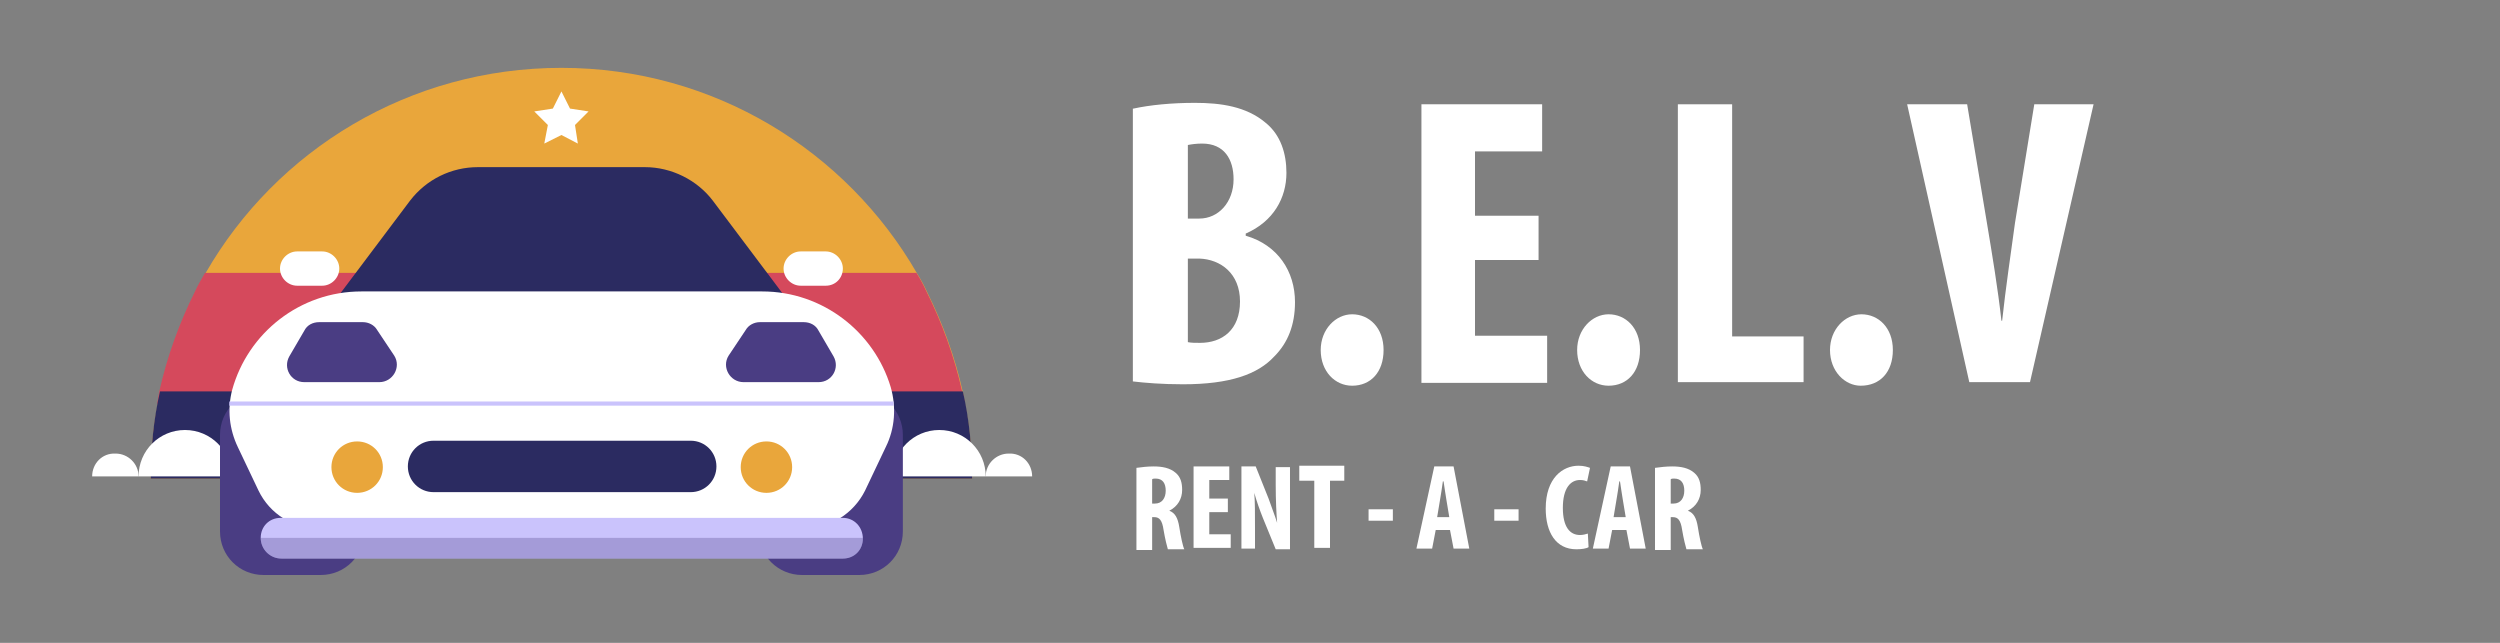
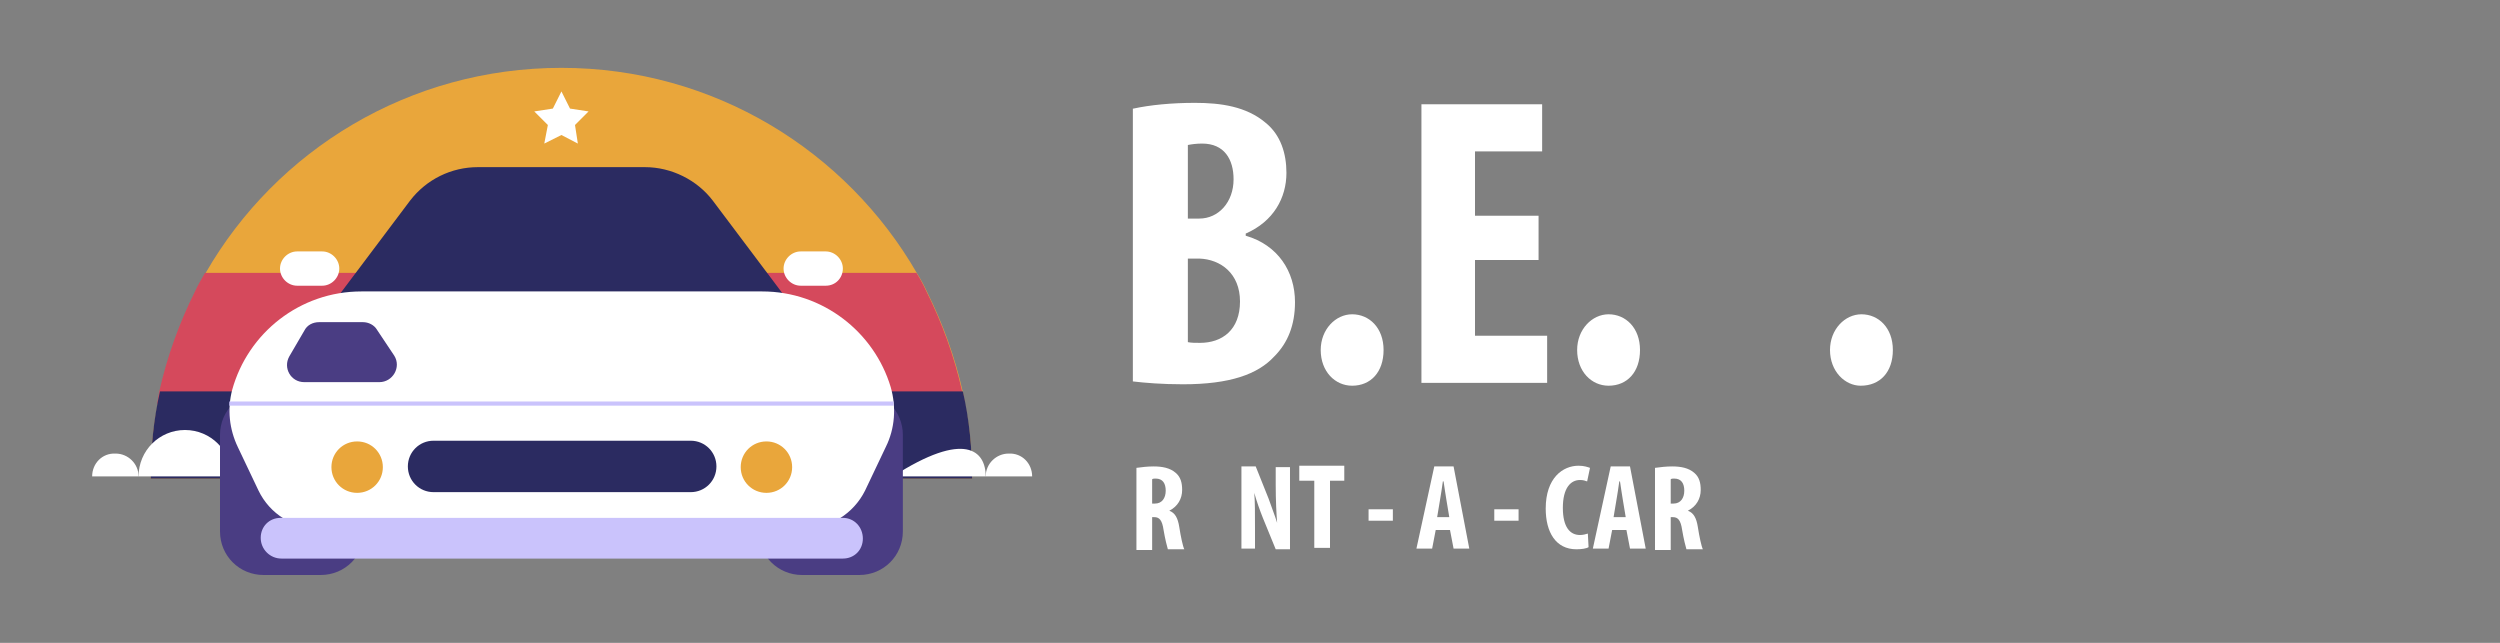
<svg xmlns="http://www.w3.org/2000/svg" version="1.1" x="0px" y="0px" viewBox="0 0 350 90" style="enable-background:new 0 0 350 90;" xml:space="preserve">
  <rect x="0" y="0" width="350" height="90" fill="#808080" stroke="none" />
  <style type="text/css">
	.st0{display:none;}
	.st1{display:inline;fill:#18193C;}
	.st2{fill:#E9A63B;}
	.st3{fill:#FFFFFF;}
	.st4{fill:#D5495C;}
	.st5{fill:#2B2B61;}
	.st6{fill:#4A3D83;}
	.st7{fill:#CAC3FC;}
	.st8{fill:none;stroke:#CAC3FC;stroke-width:0.583;stroke-miterlimit:10;}
	.st9{opacity:0.3;fill:#4A3D83;}
</style>
  <g id="BACKGROUND" class="st0">
    <rect x="-7.4" y="-7" class="st1" width="366" height="110" />
  </g>
  <g id="OBJECTS">
    <g>
      <path class="st2" d="M136.1,67h-115c0-3.6,0.3-7.1,1-10.5c0.1-0.6,0.2-1.1,0.3-1.7c1.1-4.9,2.8-9.6,5-14c0.4-0.9,0.9-1.7,1.4-2.6    C38.7,21,57.3,9.5,78.6,9.5c21.3,0,39.9,11.6,49.8,28.8c0.5,0.8,1,1.7,1.4,2.6c2.2,4.4,3.9,9.1,5,14c0.1,0.6,0.2,1.1,0.3,1.7    C135.8,59.9,136.1,63.4,136.1,67z" />
      <polygon class="st3" points="78.6,12.8 79.8,15.2 82.4,15.6 80.5,17.5 80.9,20.1 78.6,18.9 76.2,20.1 76.7,17.5 74.8,15.6     77.4,15.2   " />
      <path class="st4" d="M135.1,56.5H22c0.1-0.6,0.2-1.1,0.3-1.7c1.1-4.9,2.8-9.6,5-14c0.4-0.9,0.9-1.7,1.4-2.6h99.6    c0.5,0.8,1,1.7,1.4,2.6c2.2,4.4,3.9,9.1,5,14C134.9,55.3,135,55.9,135.1,56.5z" />
      <path class="st5" d="M136.1,67h-115c0-4.2,0.4-8.3,1.3-12.2h112.4C135.7,58.7,136.1,62.8,136.1,67z" />
      <g>
-         <path class="st3" d="M138,66.7h-13c0-3.6,2.9-6.5,6.5-6.5C135.1,60.2,138,63.1,138,66.7z" />
+         <path class="st3" d="M138,66.7h-13C135.1,60.2,138,63.1,138,66.7z" />
        <path class="st3" d="M144.5,66.7H138c0-1.8,1.5-3.2,3.2-3.2C143.1,63.4,144.5,64.9,144.5,66.7z" />
      </g>
      <g>
        <path class="st3" d="M19.4,66.7h13c0-3.6-2.9-6.5-6.5-6.5C22.3,60.2,19.4,63.1,19.4,66.7z" />
        <path class="st3" d="M12.9,66.7h6.5c0-1.8-1.5-3.2-3.2-3.2C14.3,63.4,12.9,64.9,12.9,66.7z" />
      </g>
      <g>
        <path class="st3" d="M75,67h14.2c0-3.9-3.2-7.1-7.1-7.1C78.2,59.9,75,63.1,75,67z" />
        <path class="st3" d="M67.9,67H75c0-2-1.6-3.6-3.6-3.6C69.5,63.4,67.9,65,67.9,67z" />
      </g>
      <g>
        <path class="st3" d="M82.1,67H67.9c0-3.9,3.2-7.1,7.1-7.1C79,59.9,82.1,63.1,82.1,67z" />
        <path class="st3" d="M89.3,67h-7.1c0-2,1.6-3.6,3.6-3.6C87.7,63.4,89.3,65,89.3,67z" />
      </g>
      <g>
        <g>
          <path class="st6" d="M44.9,80.5h-8c-3.4,0-6.1-2.7-6.1-6.1V60.9c0-3.4,2.7-6.1,6.1-6.1h8c3.4,0,6.1,2.7,6.1,6.1v13.5      C51,77.8,48.3,80.5,44.9,80.5z" />
          <path class="st6" d="M120.3,80.5h-8c-3.4,0-6.1-2.7-6.1-6.1V60.9c0-3.4,2.7-6.1,6.1-6.1h8c3.4,0,6.1,2.7,6.1,6.1v13.5      C126.4,77.8,123.7,80.5,120.3,80.5z" />
          <path class="st5" d="M110.1,41.8h-63l10.3-13.7c2.3-3,5.8-4.7,9.5-4.7h23.4c3.7,0,7.3,1.8,9.5,4.7L110.1,41.8z" />
          <path class="st3" d="M50.6,40.8c-8.6,0-15.9,5.8-18.1,13.8c-0.7,2.7-0.4,5.5,0.8,8l2.9,6.1c1.6,3.3,4.9,5.3,8.5,5.3h67.9      c3.6,0,6.9-2.1,8.5-5.3l2.9-6.1c1.3-2.6,1.5-5.6,0.7-8.4c-2.3-7.7-9.5-13.4-18-13.4H50.6z" />
          <path class="st3" d="M45.1,40h-3.5c-1.3,0-2.4-1.1-2.4-2.4l0,0c0-1.3,1.1-2.4,2.4-2.4h3.5c1.3,0,2.4,1.1,2.4,2.4l0,0      C47.5,38.9,46.4,40,45.1,40z" />
          <path class="st3" d="M115.6,40h-3.5c-1.3,0-2.4-1.1-2.4-2.4l0,0c0-1.3,1.1-2.4,2.4-2.4h3.5c1.3,0,2.4,1.1,2.4,2.4l0,0      C118,38.9,117,40,115.6,40z" />
          <path class="st5" d="M96.7,68.9h-36c-2,0-3.6-1.6-3.6-3.6v0c0-2,1.6-3.6,3.6-3.6h36c2,0,3.6,1.6,3.6,3.6v0      C100.3,67.3,98.7,68.9,96.7,68.9z" />
          <path class="st2" d="M53.6,65.4c0,2-1.6,3.6-3.6,3.6s-3.6-1.6-3.6-3.6c0-2,1.6-3.6,3.6-3.6S53.6,63.4,53.6,65.4z" />
          <path class="st2" d="M110.9,65.4c0,2-1.6,3.6-3.6,3.6c-2,0-3.6-1.6-3.6-3.6c0-2,1.6-3.6,3.6-3.6      C109.3,61.8,110.9,63.4,110.9,65.4z" />
          <path class="st7" d="M120.8,75.4c0,0.8-0.3,1.5-0.8,2c-0.5,0.5-1.2,0.8-2,0.8H39.4c-1.6,0-2.9-1.3-2.9-2.9c0-0.8,0.3-1.5,0.8-2      c0.5-0.5,1.2-0.8,2-0.8H118C119.6,72.5,120.8,73.8,120.8,75.4z" />
          <path class="st6" d="M53.1,53.5H42.6c-1.9,0-3-2-2.1-3.6l2.1-3.6c0.4-0.8,1.2-1.2,2.1-1.2h6.1c0.8,0,1.6,0.4,2,1.1l2.4,3.6      C56.2,51.4,55,53.5,53.1,53.5z" />
-           <path class="st6" d="M104.1,53.5h10.5c1.9,0,3-2,2.1-3.6l-2.1-3.6c-0.4-0.8-1.2-1.2-2.1-1.2h-6.1c-0.8,0-1.6,0.4-2,1.1l-2.4,3.6      C101,51.4,102.2,53.5,104.1,53.5z" />
          <line class="st8" x1="32.1" y1="56.5" x2="125.1" y2="56.5" />
        </g>
-         <path class="st9" d="M120.8,75.4c0,0.8-0.3,1.5-0.8,2c-0.5,0.5-1.2,0.8-2,0.8H39.4c-1.6,0-2.9-1.3-2.9-2.9H120.8z" />
      </g>
    </g>
  </g>
  <g id="TEXTS">
    <g>
      <path class="st3" d="M158.7,15.2c2.3-0.5,5.3-0.8,8.6-0.8c3.6,0,7.2,0.5,9.9,2.8c2.1,1.7,2.9,4.3,2.9,7c0,3.5-1.8,6.8-5.7,8.5V33    c4.5,1.3,6.9,5,6.9,9.3c0,3.2-1,5.7-2.9,7.6c-2.3,2.5-6.2,3.9-12.8,3.9c-2.9,0-5.3-0.2-7-0.4V15.2z M166.3,30.6h1.6    c2.7,0,4.8-2.3,4.8-5.5c0-2.8-1.3-5-4.4-5c-0.8,0-1.5,0.1-2,0.2V30.6z M166.3,47.9c0.5,0.1,1,0.1,1.7,0.1c3.1,0,5.6-1.8,5.6-5.8    c0-3.9-2.7-5.9-5.7-6h-1.6V47.9z" />
      <path class="st3" d="M184.9,49c0-2.9,2.1-5,4.4-5c2.4,0,4.4,1.9,4.4,5c0,3.1-1.8,5-4.4,5C186.9,54,184.9,52,184.9,49z" />
      <path class="st3" d="M215.4,36.4h-8.9V47h10.1v6.6H199V14.6h16.9v6.6h-9.4v9h8.9V36.4z" />
      <path class="st3" d="M220.8,49c0-2.9,2.1-5,4.4-5c2.4,0,4.4,1.9,4.4,5c0,3.1-1.8,5-4.4,5C222.8,54,220.8,52,220.8,49z" />
-       <path class="st3" d="M234.9,14.6h7.6v32.5h10v6.4h-17.6V14.6z" />
      <path class="st3" d="M256.2,49c0-2.9,2.1-5,4.4-5c2.4,0,4.4,1.9,4.4,5c0,3.1-1.8,5-4.5,5C258.3,54,256.2,52,256.2,49z" />
-       <path class="st3" d="M275.7,53.5L267,14.6h8.4l2.8,16.8c0.7,4.2,1.5,9,2,13.5h0.1c0.5-4.6,1.2-9.3,1.8-13.7l2.7-16.6h8.3    l-8.9,38.9H275.7z" />
    </g>
    <g>
      <path class="st3" d="M159.1,65.5c0.7-0.1,1.6-0.2,2.4-0.2c1.2,0,2.3,0.2,3.1,0.9c0.7,0.6,0.9,1.4,0.9,2.4c0,1.2-0.6,2.3-1.8,2.9v0    c0.8,0.3,1.2,1,1.4,2.3c0.2,1.3,0.5,2.7,0.7,3.1h-2.3c-0.1-0.3-0.4-1.5-0.6-2.7c-0.2-1.4-0.6-1.8-1.3-1.8h-0.3v4.6h-2.2V65.5z     M161.3,70.5h0.4c1,0,1.5-0.8,1.5-1.8c0-1-0.4-1.7-1.4-1.7c-0.2,0-0.4,0-0.5,0.1V70.5z" />
-       <path class="st3" d="M171.9,71.7h-2.6v3.1h3v1.9h-5.2V65.3h5v1.9h-2.8v2.6h2.6V71.7z" />
      <path class="st3" d="M173.8,76.8V65.3h2l1.8,4.5c0.3,0.9,0.9,2.4,1.2,3.4h0c-0.1-1.2-0.2-3.2-0.2-5.3v-2.5h2v11.5h-2l-1.8-4.4    c-0.4-1-0.9-2.4-1.2-3.5h0c0.1,1.2,0.1,2.9,0.1,5.2v2.6H173.8z" />
      <path class="st3" d="M183.9,67.3h-2v-2.1h6.3v2.1h-2v9.4h-2.2V67.3z" />
      <path class="st3" d="M195,71.3v1.6h-3.4v-1.6H195z" />
      <path class="st3" d="M201,74.2l-0.5,2.6h-2.2l2.5-11.5h2.7l2.2,11.5h-2.2l-0.5-2.6H201z M202.9,72.4l-0.4-2.4    c-0.1-0.7-0.3-1.8-0.4-2.6h-0.1c-0.1,0.8-0.3,2-0.4,2.6l-0.4,2.4H202.9z" />
      <path class="st3" d="M212.6,71.3v1.6h-3.4v-1.6H212.6z" />
      <path class="st3" d="M222.4,76.6c-0.3,0.2-1,0.3-1.7,0.3c-2.9,0-4.3-2.4-4.3-5.7c0-4.3,2.4-6,4.6-6c0.8,0,1.3,0.2,1.6,0.3    l-0.4,1.9c-0.3-0.1-0.5-0.2-1-0.2c-1.3,0-2.4,1.1-2.4,3.9c0,2.7,1,3.8,2.4,3.8c0.4,0,0.8-0.1,1.1-0.2L222.4,76.6z" />
      <path class="st3" d="M225.7,74.2l-0.5,2.6H223l2.5-11.5h2.7l2.2,11.5h-2.2l-0.5-2.6H225.7z M227.6,72.4l-0.4-2.4    c-0.1-0.7-0.3-1.8-0.4-2.6h-0.1c-0.1,0.8-0.3,2-0.4,2.6l-0.4,2.4H227.6z" />
      <path class="st3" d="M231.7,65.5c0.7-0.1,1.6-0.2,2.4-0.2c1.2,0,2.3,0.2,3.1,0.9c0.7,0.6,0.9,1.4,0.9,2.4c0,1.2-0.6,2.3-1.8,2.9v0    c0.8,0.3,1.2,1,1.4,2.3c0.2,1.3,0.5,2.7,0.7,3.1h-2.3c-0.1-0.3-0.4-1.5-0.6-2.7c-0.2-1.4-0.6-1.8-1.3-1.8h-0.3v4.6h-2.2V65.5z     M233.9,70.5h0.4c1,0,1.5-0.8,1.5-1.8c0-1-0.4-1.7-1.4-1.7c-0.2,0-0.4,0-0.5,0.1V70.5z" />
    </g>
  </g>
</svg>